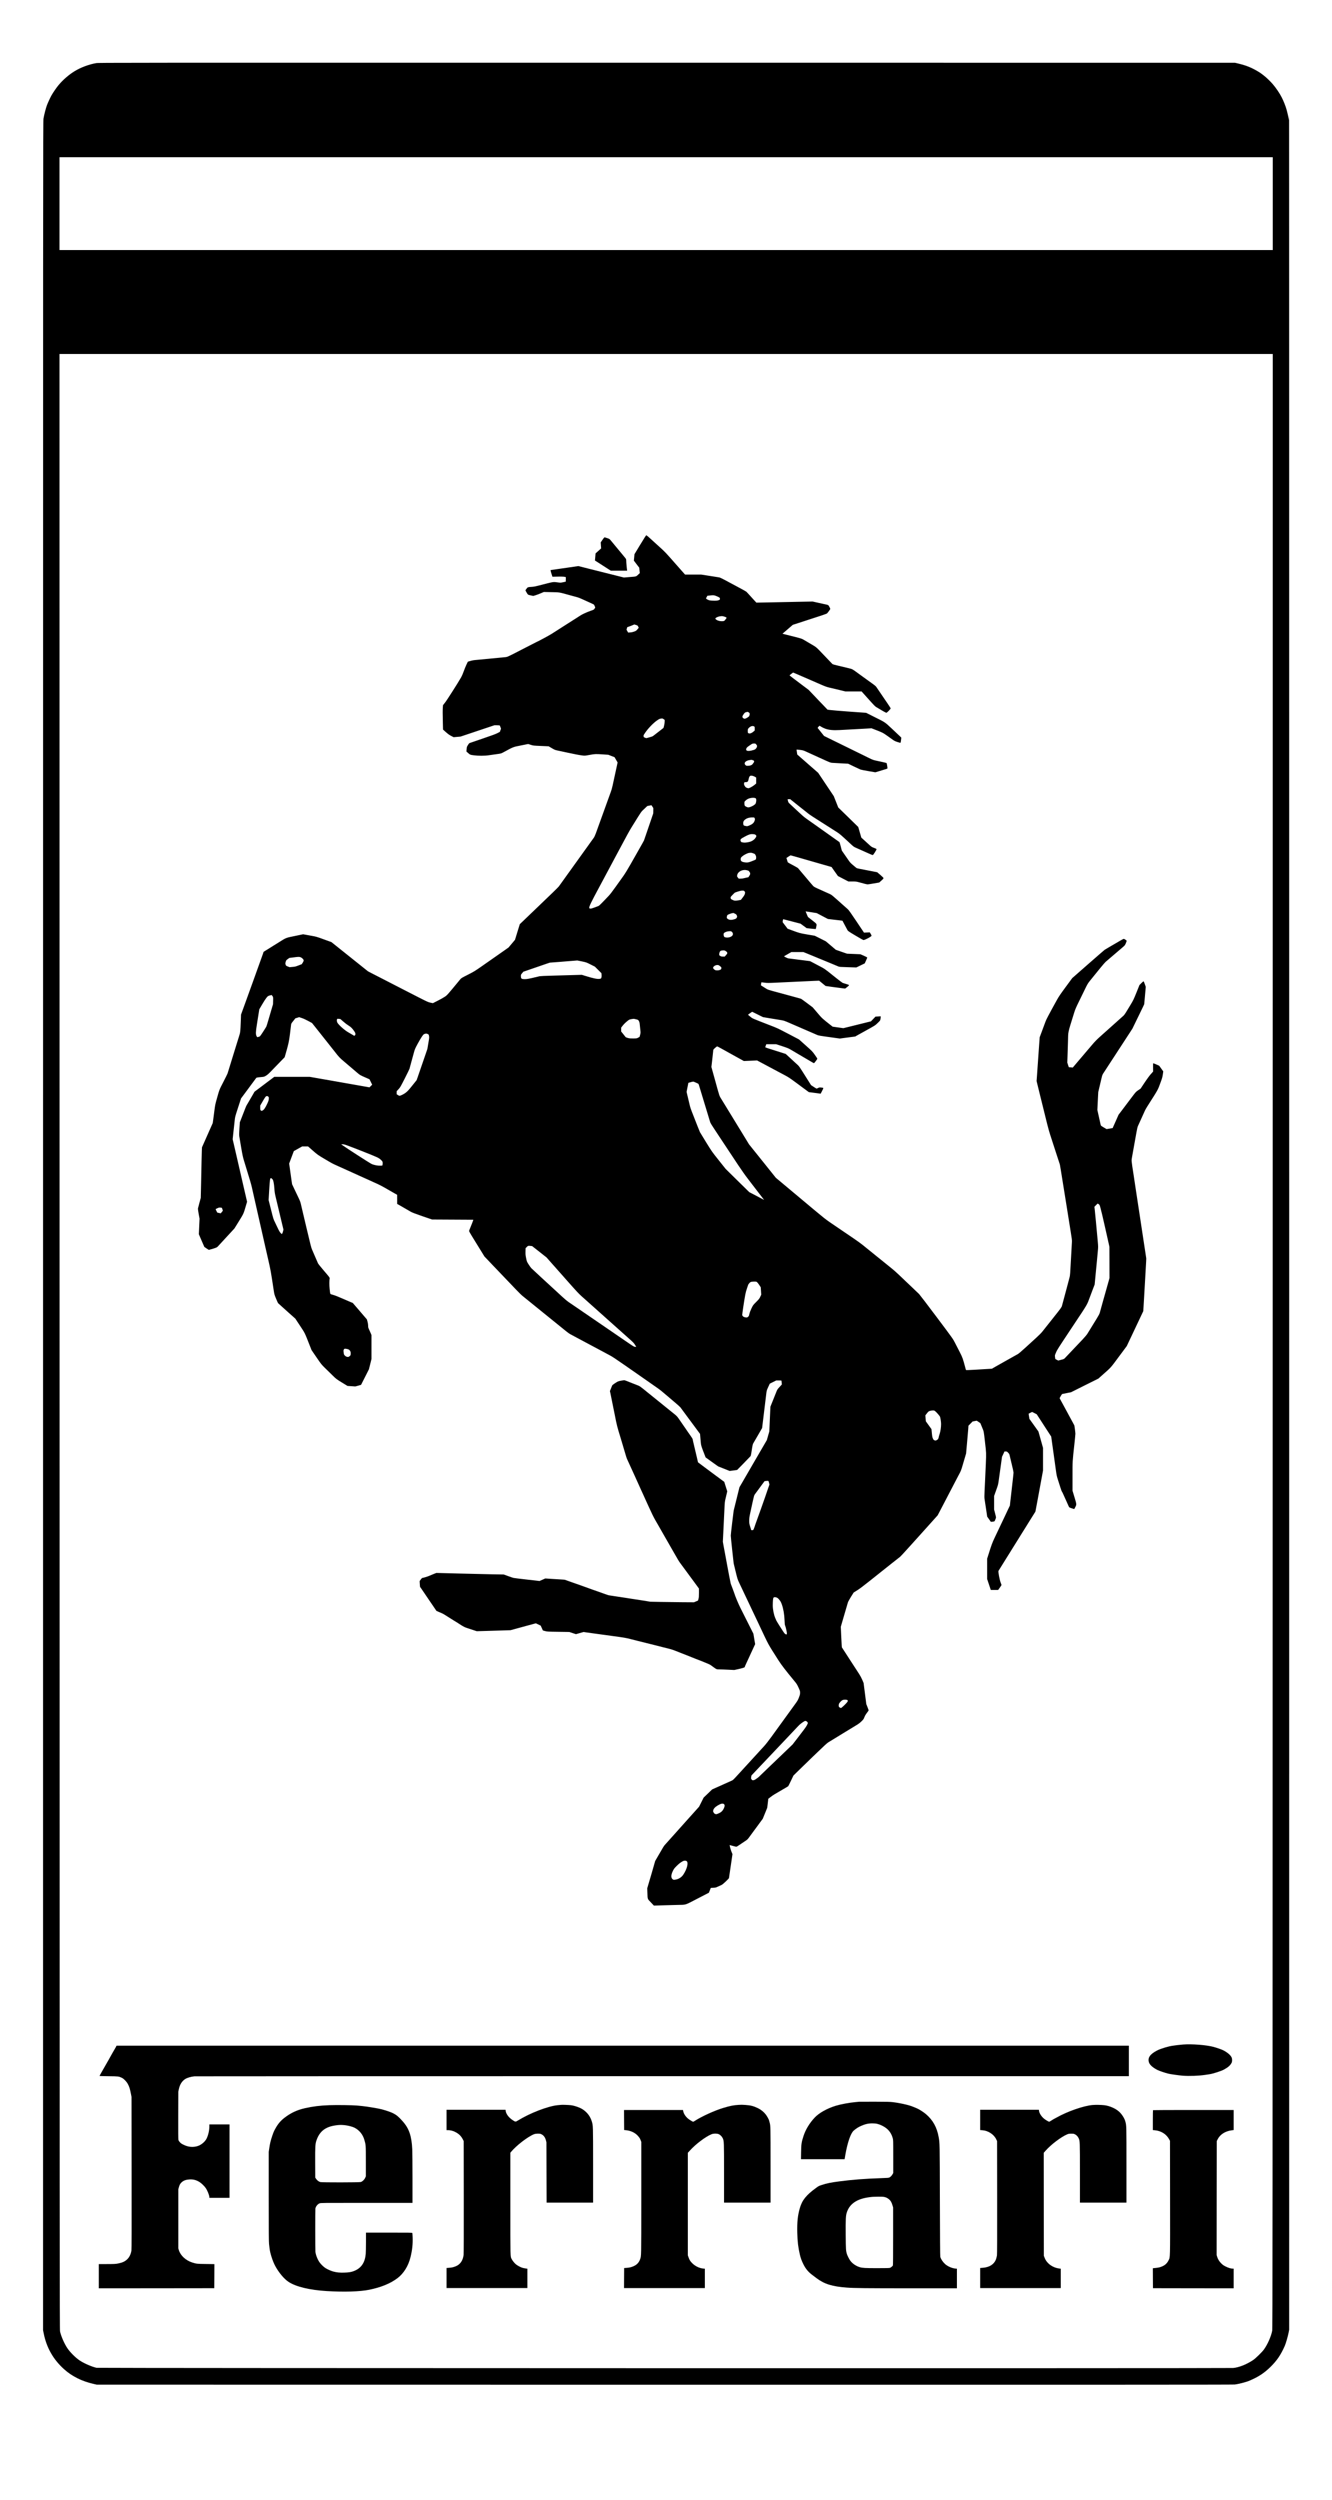
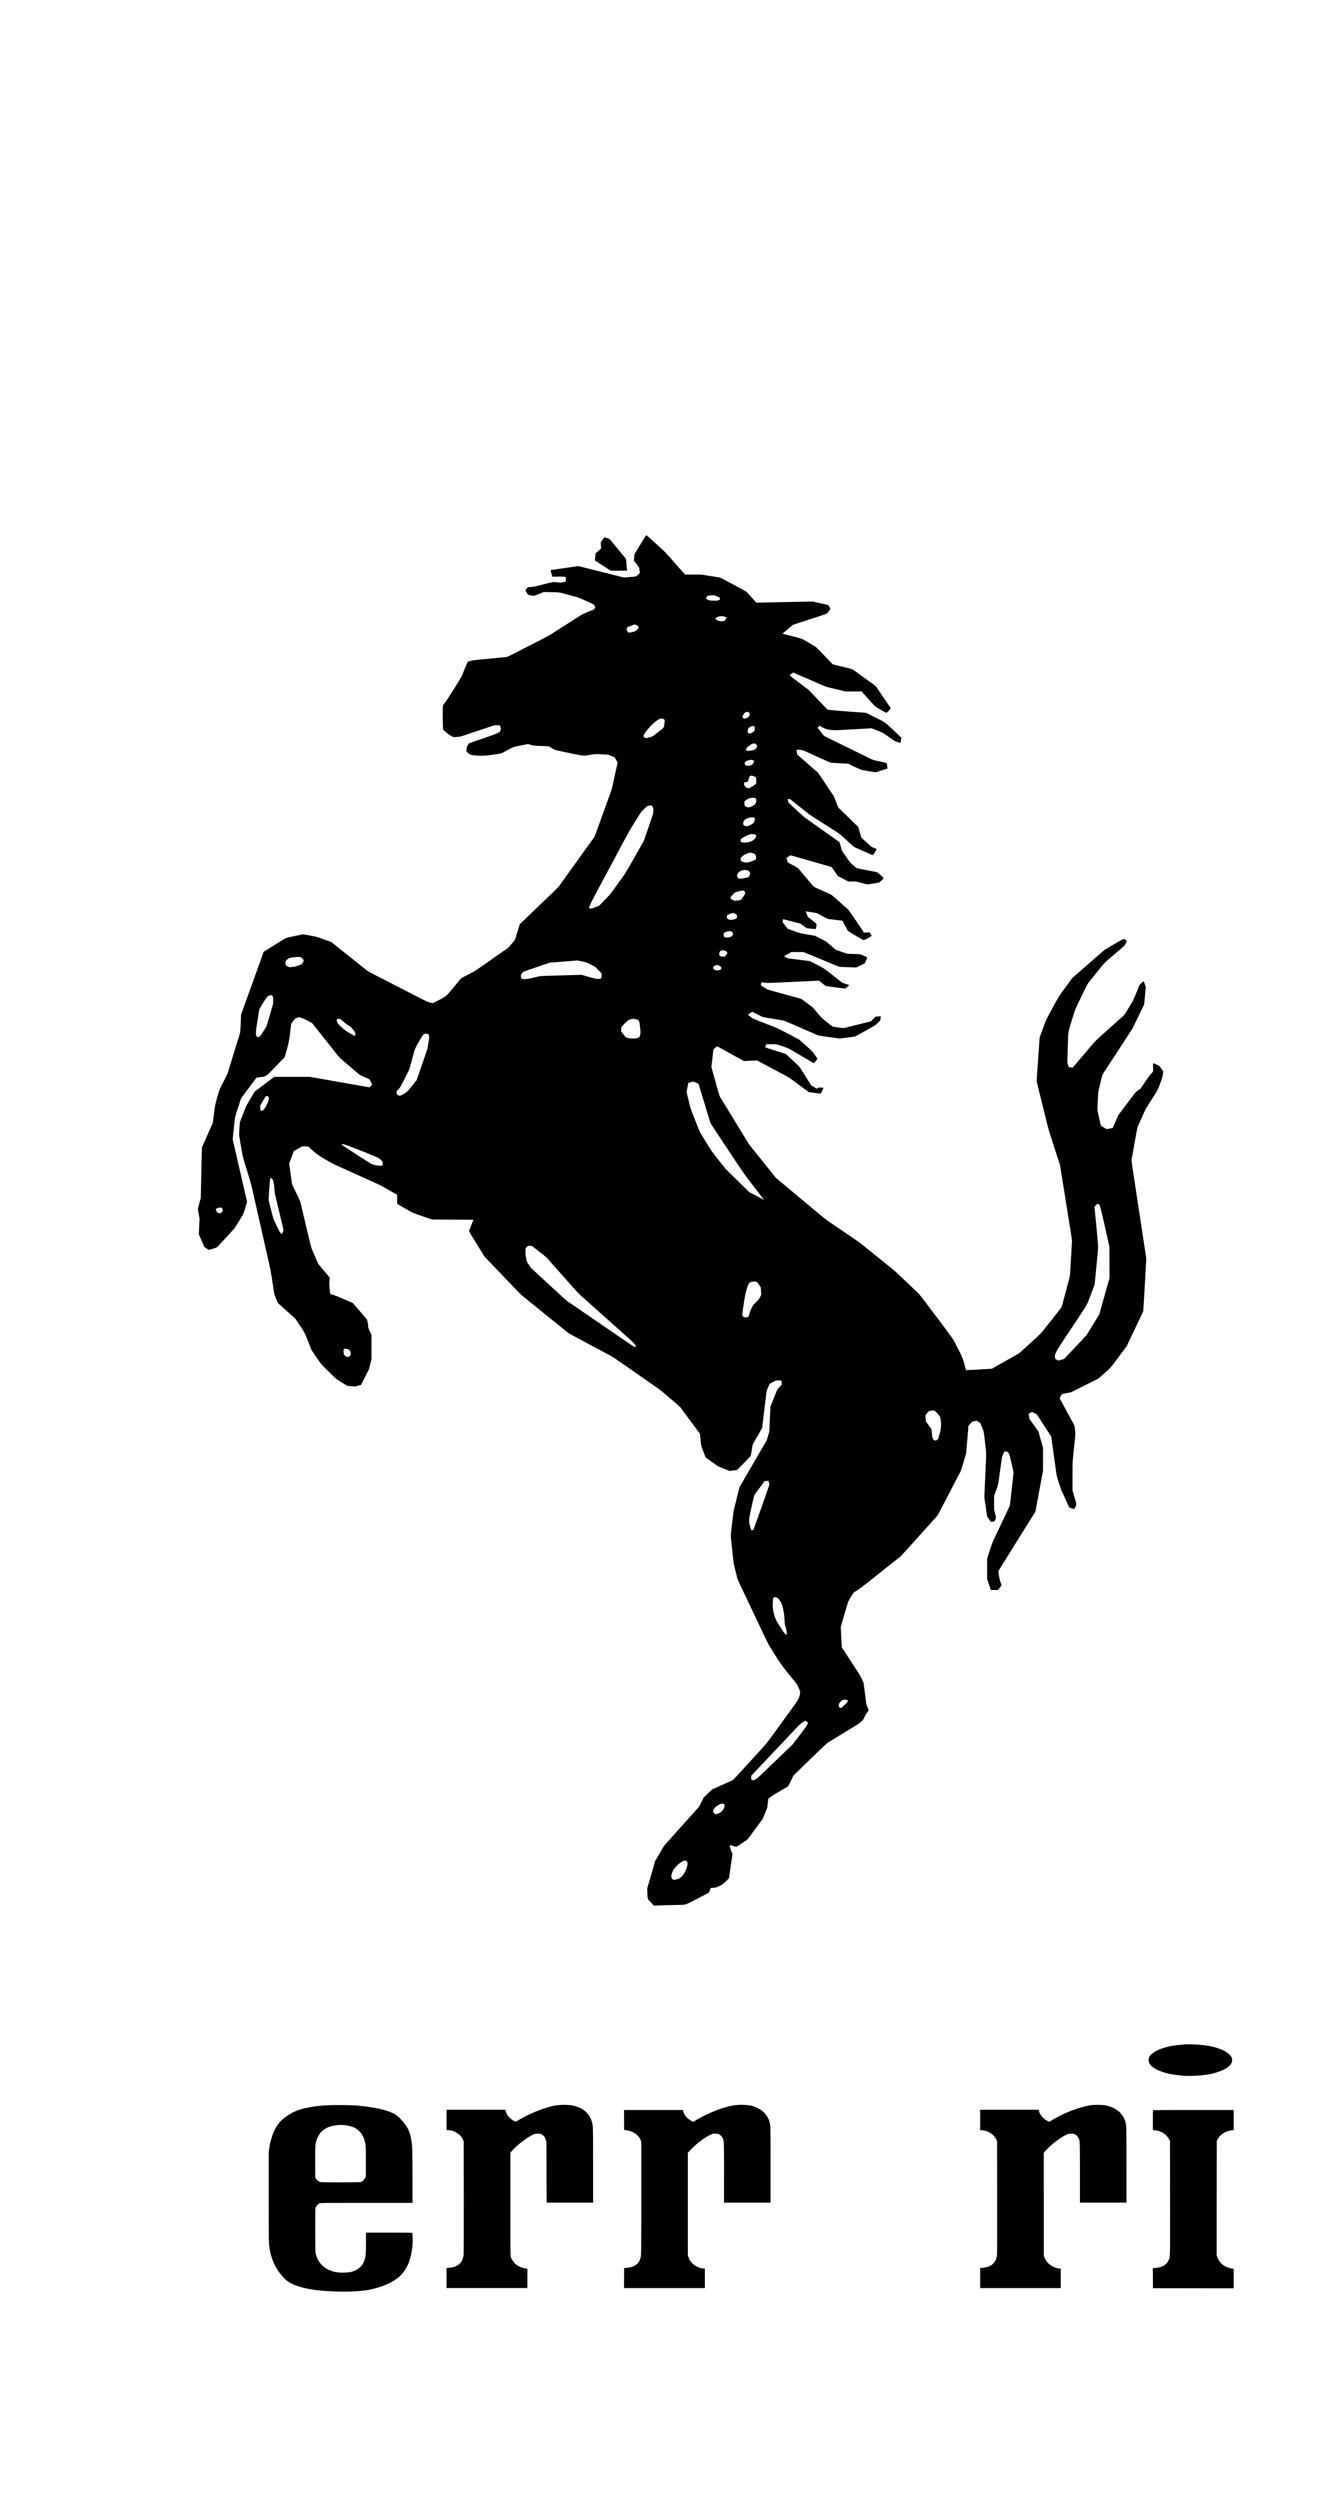
<svg xmlns="http://www.w3.org/2000/svg" version="1.0" width="5554pt" height="10416pt" viewBox="0 0 5554 10416" preserveAspectRatio="xMidYMid meet">
  <g transform="translate(0,10416) scale(0.1,-0.1)" fill="#000000" stroke="none">
-     <path d="M4006 101529 c-305 -54 -637 -178 -899 -338 -231 -140 -479 -355 -661 -572 -89 -105 -243 -330 -308 -449 -49 -88 -149 -308 -183 -400 -48 -132 -113 -386 -142 -550 -17 -102 -18 -1606 -18 -46130 l0 -46025 28 -138 c120 -596 399 -1084 847 -1487 334 -300 742 -503 1240 -616 l125 -29 23680 -3 c17943 -2 23702 0 23769 9 109 14 266 49 406 90 150 43 178 54 343 130 284 130 515 290 741 512 269 264 432 504 596 876 45 103 132 402 162 561 l22 115 1 46290 c0 25460 -2 46169 -5 46020 -3 -148 -7 -256 -8 -240 -4 61 -61 314 -102 455 -38 134 -121 343 -193 485 -87 174 -241 401 -383 566 -87 101 -274 281 -359 345 -27 20 -68 52 -90 69 -76 62 -281 182 -422 248 -179 84 -346 139 -608 200 l-90 21 -23690 2 c-23298 2 -23692 2 -23799 -17z m49064 -5854 l0 -1935 -25295 0 -25295 0 0 1935 0 1935 25295 0 25295 0 0 -1935z m-3 -47402 c-3 -38270 -4 -41144 -20 -41228 -43 -234 -199 -588 -350 -791 -82 -110 -339 -361 -442 -431 -268 -181 -593 -311 -836 -333 -188 -17 -47311 -9 -47394 8 -183 38 -523 185 -704 306 -172 114 -400 343 -516 516 -123 183 -263 505 -302 694 -16 76 -18 2647 -20 41239 l-3 41157 25295 0 25295 0 -3 -41137z" />
    <path d="M26695 81464 l-240 -397 -12 -134 -13 -134 112 -147 113 -147 11 -113 12 -113 -47 -43 c-115 -108 -83 -97 -365 -120 l-251 -21 -505 127 c-278 69 -705 177 -950 238 l-445 113 -380 -56 c-209 -31 -469 -68 -577 -83 l-198 -27 0 -26 c0 -14 17 -77 38 -139 l37 -114 215 5 c222 6 346 -5 344 -31 -1 -7 -2 -50 -2 -95 l-2 -84 -106 -23 c-100 -22 -113 -23 -203 -11 -231 31 -158 42 -836 -133 -125 -32 -199 -46 -280 -50 -160 -10 -159 -10 -210 -76 -25 -32 -45 -63 -45 -68 0 -6 23 -49 50 -96 56 -94 47 -89 198 -121 l78 -17 104 32 c57 18 156 55 219 83 l116 50 315 -7 c358 -7 304 2 785 -131 127 -35 259 -71 295 -80 35 -9 112 -38 170 -65 58 -26 197 -89 310 -140 113 -50 210 -97 216 -103 6 -7 20 -36 32 -66 l22 -54 -28 -46 c-28 -46 -29 -46 -178 -98 -153 -54 -343 -141 -417 -192 -23 -15 -91 -60 -152 -98 -60 -38 -166 -106 -235 -149 -69 -44 -251 -160 -405 -258 -154 -98 -334 -213 -400 -256 -93 -60 -613 -340 -631 -340 -2 0 -125 -62 -272 -139 -147 -76 -419 -216 -606 -311 -309 -158 -344 -173 -410 -181 -73 -9 -884 -86 -1191 -114 -170 -15 -191 -19 -319 -56 l-68 -20 -59 -123 c-32 -67 -83 -192 -113 -278 -30 -88 -77 -196 -107 -249 -119 -211 -590 -951 -671 -1053 l-86 -109 -8 -96 c-8 -108 -8 -266 2 -654 l7 -268 121 -108 c94 -82 146 -119 222 -158 l99 -51 145 13 145 13 705 236 705 236 105 0 c58 0 110 -4 116 -8 6 -4 21 -36 32 -72 l22 -65 -24 -65 -23 -65 -102 -53 c-75 -39 -234 -98 -614 -227 -281 -95 -525 -178 -542 -185 -22 -8 -43 -33 -76 -88 -44 -73 -47 -82 -54 -172 l-7 -95 63 -55 c93 -82 90 -81 237 -101 191 -26 463 -26 635 1 71 11 215 31 320 45 190 26 192 26 282 75 440 238 394 220 739 289 l299 60 106 -34 c106 -34 106 -34 427 -48 l320 -14 130 -76 c123 -72 137 -78 250 -101 65 -14 243 -52 394 -85 308 -67 499 -104 640 -121 92 -12 102 -11 296 24 227 41 250 42 556 21 l223 -15 130 -51 130 -50 64 -110 63 -109 -42 -197 c-178 -835 -191 -890 -239 -1023 -65 -177 -208 -575 -316 -875 -84 -232 -202 -560 -307 -850 -30 -80 -66 -161 -87 -190 -49 -70 -332 -464 -686 -955 -393 -546 -746 -1037 -773 -1076 -12 -17 -126 -132 -254 -255 -128 -123 -343 -329 -478 -459 -135 -130 -392 -376 -571 -548 l-325 -311 -32 -103 c-18 -57 -62 -203 -100 -326 l-68 -222 -134 -160 -135 -160 -324 -228 c-179 -125 -361 -252 -405 -283 -45 -31 -220 -153 -389 -272 -293 -204 -323 -223 -580 -353 -271 -137 -272 -138 -327 -204 -536 -650 -537 -651 -644 -720 -56 -36 -188 -109 -294 -163 l-193 -98 -102 22 c-113 25 -122 29 -1122 544 -258 133 -596 307 -750 385 -154 79 -382 196 -506 260 l-227 118 -761 608 -761 608 -178 64 c-97 35 -238 86 -312 113 -91 33 -181 58 -275 74 -77 14 -202 37 -278 51 l-138 25 -292 -61 c-454 -94 -391 -70 -727 -279 -162 -101 -335 -209 -385 -240 -49 -32 -125 -78 -167 -104 l-76 -47 -35 -103 c-20 -56 -81 -228 -137 -382 -56 -154 -117 -323 -135 -375 -18 -52 -81 -228 -140 -390 -59 -162 -127 -350 -151 -418 -53 -149 -146 -407 -260 -718 l-84 -231 -9 -254 c-19 -477 -19 -471 -61 -609 -22 -69 -71 -226 -109 -350 -38 -124 -101 -326 -139 -450 -87 -279 -230 -743 -244 -790 -6 -19 -84 -177 -173 -350 -178 -343 -161 -298 -294 -775 -42 -148 -56 -222 -81 -420 -17 -132 -39 -304 -50 -381 l-20 -141 -104 -234 c-57 -129 -158 -356 -224 -505 l-120 -271 -6 -134 c-3 -74 -8 -280 -12 -459 -3 -179 -11 -593 -19 -920 l-14 -595 -56 -205 c-31 -113 -58 -219 -61 -235 -3 -17 10 -118 30 -227 l37 -196 -15 -325 -15 -324 53 -124 c30 -68 81 -187 114 -264 l61 -140 88 -62 c48 -34 95 -62 104 -63 8 0 87 23 175 50 148 47 162 54 199 94 22 24 186 202 365 396 l325 352 119 192 c284 458 251 387 371 796 l37 125 -37 160 c-20 88 -67 293 -105 455 -37 162 -103 446 -145 630 -42 184 -101 439 -130 565 -30 127 -68 291 -84 365 -16 74 -46 201 -65 282 l-35 147 34 318 c19 175 42 386 51 468 15 147 18 157 140 533 l125 383 291 392 c160 216 305 411 321 434 34 47 25 45 232 64 118 11 121 12 200 59 66 40 115 85 284 262 112 117 268 278 347 358 l142 145 31 105 c129 446 151 545 191 860 21 168 42 335 45 373 7 66 9 70 94 176 l86 109 80 24 80 25 112 -38 c70 -23 171 -69 268 -122 l155 -84 143 -179 c78 -99 203 -256 277 -349 74 -94 231 -291 349 -440 118 -148 250 -315 293 -370 44 -55 121 -136 172 -180 51 -44 194 -165 317 -270 123 -104 274 -233 335 -285 109 -94 116 -98 311 -184 l200 -88 56 -113 55 -112 -56 -56 -57 -55 -75 14 c-41 8 -190 34 -330 58 -140 25 -399 70 -575 101 -176 31 -482 85 -680 120 -198 35 -466 82 -595 104 l-235 41 -739 0 -740 0 -412 -310 -412 -310 -82 -143 c-46 -78 -117 -200 -158 -272 -41 -71 -82 -141 -92 -155 -9 -14 -37 -79 -62 -145 -25 -66 -85 -219 -132 -340 l-86 -220 -17 -255 c-13 -195 -14 -271 -6 -325 6 -38 41 -245 77 -459 57 -331 75 -416 121 -565 58 -190 177 -580 255 -836 26 -88 58 -205 70 -260 12 -55 57 -255 100 -445 43 -190 108 -478 145 -640 62 -276 124 -548 294 -1300 39 -168 97 -426 131 -575 117 -511 117 -509 250 -1385 19 -121 28 -153 92 -305 38 -93 75 -176 82 -184 6 -8 170 -156 365 -330 l355 -316 195 -295 c214 -324 191 -277 404 -820 l77 -195 205 -300 c199 -291 210 -304 353 -444 81 -79 219 -215 308 -301 169 -167 174 -170 456 -341 l178 -108 163 -11 162 -11 120 33 120 34 164 324 164 325 54 215 53 214 0 499 0 498 -39 92 c-22 51 -53 121 -70 157 -26 54 -31 77 -31 139 0 48 -9 106 -26 169 l-26 95 -293 342 -294 342 -98 41 c-54 22 -213 91 -353 152 -140 61 -280 118 -310 126 -30 9 -83 24 -117 35 -71 23 -62 -1 -89 239 -15 137 -14 355 2 438 5 24 -20 57 -230 302 -131 152 -246 295 -257 320 -26 56 -198 453 -249 575 -37 89 -52 147 -230 900 -44 187 -107 453 -140 590 -33 138 -73 309 -89 380 -24 109 -42 156 -106 290 -43 88 -120 250 -172 360 l-94 200 -24 160 c-12 88 -40 282 -60 431 l-38 271 97 260 97 259 174 97 174 97 123 0 123 0 200 -175 c199 -174 202 -176 500 -353 314 -186 316 -187 540 -287 77 -35 210 -94 295 -133 270 -122 579 -262 750 -339 91 -41 199 -90 240 -108 41 -18 116 -51 165 -75 50 -23 144 -66 210 -95 66 -29 194 -96 285 -148 91 -53 247 -142 347 -199 l182 -103 1 -190 0 -190 73 -41 c39 -22 149 -85 242 -139 94 -54 207 -120 252 -146 62 -35 183 -82 485 -186 l403 -138 862 -5 861 -5 -52 -140 c-29 -77 -69 -177 -89 -223 -21 -46 -37 -94 -37 -107 0 -13 48 -102 107 -197 59 -95 134 -218 168 -273 34 -55 130 -210 213 -345 l151 -245 358 -376 c963 -1011 1148 -1202 1220 -1260 43 -35 137 -110 208 -168 72 -58 380 -307 685 -555 793 -642 792 -642 930 -752 69 -55 143 -109 165 -120 22 -12 103 -55 180 -97 77 -41 275 -147 440 -235 165 -88 428 -228 585 -312 157 -84 353 -189 435 -233 135 -71 225 -131 686 -451 63 -45 170 -119 238 -166 67 -47 206 -144 309 -215 103 -72 300 -209 437 -305 138 -96 297 -207 355 -248 91 -64 211 -160 380 -307 26 -22 158 -134 293 -249 136 -115 257 -223 269 -240 12 -17 72 -98 133 -181 61 -82 240 -324 398 -537 l286 -386 10 -119 c6 -65 16 -172 21 -238 10 -125 20 -158 180 -567 l22 -56 260 -187 261 -186 241 -96 240 -95 156 20 155 21 273 278 c150 153 279 287 287 298 8 11 21 65 30 120 63 406 50 357 127 490 39 66 96 165 128 220 32 55 89 154 127 220 l70 120 77 635 c42 349 85 703 95 785 18 148 20 152 83 290 l65 140 134 67 134 67 108 0 c78 1 109 -2 111 -11 3 -7 7 -45 10 -85 l6 -71 -95 -104 c-89 -96 -98 -110 -138 -213 -25 -60 -89 -222 -144 -360 l-100 -250 -23 -515 -22 -515 -52 -180 -51 -180 -189 -325 c-104 -179 -210 -361 -236 -405 -26 -44 -147 -253 -270 -465 -123 -212 -274 -472 -335 -578 l-113 -193 -120 -487 -121 -487 -61 -493 c-33 -272 -60 -518 -60 -548 0 -30 27 -303 60 -607 l61 -552 80 -330 c78 -320 83 -335 154 -485 88 -187 317 -669 505 -1065 211 -443 236 -497 325 -685 423 -897 342 -747 807 -1478 123 -193 292 -412 684 -886 68 -82 93 -123 148 -242 62 -135 66 -147 66 -216 0 -64 -6 -90 -48 -200 -46 -117 -58 -139 -194 -324 -177 -244 -694 -955 -952 -1313 -113 -156 -238 -316 -306 -390 -111 -123 -667 -729 -1092 -1192 -195 -212 -210 -227 -270 -251 -35 -14 -169 -74 -298 -133 -129 -58 -296 -133 -370 -166 l-135 -60 -178 -171 -178 -171 -95 -189 -95 -190 -477 -531 c-262 -293 -573 -640 -691 -772 -118 -132 -233 -260 -256 -285 -43 -47 -66 -84 -280 -455 l-127 -220 -63 -220 c-35 -121 -79 -274 -98 -340 -20 -66 -66 -223 -103 -349 l-67 -229 7 -181 c10 -286 -2 -251 145 -406 l126 -133 385 12 c212 6 480 14 595 16 385 9 289 -21 837 263 l476 246 40 101 39 100 104 5 c86 4 113 9 154 31 28 14 88 41 134 60 77 31 97 46 223 162 76 71 140 138 143 150 5 23 35 231 105 716 l41 283 -42 102 c-35 85 -85 276 -72 276 2 0 59 -16 126 -35 67 -19 133 -35 147 -35 16 0 57 23 105 58 44 32 142 97 218 146 124 80 144 96 195 165 31 42 175 238 321 436 l265 360 94 230 93 230 22 187 22 186 100 77 c104 80 150 108 505 312 118 68 220 129 226 136 6 7 58 109 114 227 l103 215 131 130 c72 72 384 375 692 672 445 429 577 551 635 586 41 25 133 80 204 124 72 44 182 111 245 150 63 38 176 107 250 153 130 80 220 135 475 289 87 53 144 96 208 159 80 79 90 94 119 171 23 60 52 109 105 179 40 52 73 100 73 106 0 5 -22 66 -49 135 l-50 126 -56 440 -57 440 -54 127 c-32 76 -84 174 -130 245 -42 65 -134 206 -204 313 -70 107 -215 331 -323 498 l-195 302 -6 73 c-3 39 -13 232 -22 427 l-16 355 77 265 c143 491 203 695 219 750 10 32 65 131 129 235 l113 180 131 80 c89 54 246 171 484 360 193 154 440 350 548 436 108 85 318 252 466 370 149 118 285 226 304 239 18 14 151 156 294 315 144 160 280 310 303 335 23 25 251 278 506 562 l465 518 88 167 c126 240 289 552 385 738 46 88 129 248 185 355 56 107 135 258 175 335 40 77 88 168 106 202 19 34 49 112 68 175 18 62 66 223 106 358 l72 245 38 425 c21 234 44 495 50 580 l11 155 87 88 87 87 86 17 85 16 76 -51 75 -51 71 -173 c78 -191 67 -136 121 -603 56 -487 55 -461 37 -894 -9 -218 -23 -531 -31 -696 -38 -776 -37 -709 -10 -883 13 -86 41 -267 61 -402 l36 -245 77 -108 76 -109 70 7 c38 3 75 11 81 18 17 19 64 136 64 160 0 12 -18 91 -40 175 l-40 153 0 281 0 282 84 236 c85 235 85 235 115 455 17 121 53 383 81 582 l50 363 52 110 51 110 52 0 c50 0 54 -2 102 -53 42 -44 51 -61 62 -114 6 -34 46 -198 87 -365 42 -167 75 -323 75 -348 0 -25 -26 -259 -56 -520 -31 -261 -65 -560 -76 -665 l-21 -190 -86 -180 c-46 -99 -105 -223 -129 -275 -25 -52 -89 -187 -143 -300 -105 -222 -138 -290 -282 -595 -93 -195 -131 -299 -257 -702 l-51 -161 0 -423 0 -423 76 -228 76 -228 153 0 154 0 71 99 c38 55 70 103 70 108 0 4 -16 49 -36 98 -45 112 -109 457 -91 490 9 18 600 966 1290 2070 l250 400 18 95 c11 52 44 232 75 400 30 168 77 422 104 565 26 143 65 348 84 456 l36 196 0 471 0 471 -60 215 c-33 119 -76 273 -96 343 l-36 126 -187 262 -187 261 -18 107 c-11 59 -17 109 -15 111 2 2 35 19 74 39 l70 35 96 -48 96 -49 90 -138 c49 -76 185 -285 302 -466 l213 -327 13 -98 c8 -53 46 -326 85 -607 39 -280 84 -604 100 -720 24 -175 37 -236 79 -365 27 -85 73 -229 102 -320 28 -91 59 -174 69 -185 9 -11 28 -47 42 -80 43 -99 222 -497 243 -539 19 -38 26 -42 120 -73 54 -18 102 -33 105 -33 3 0 25 40 49 89 54 109 55 99 -45 431 l-74 245 0 601 c0 661 -5 576 80 1359 22 204 40 390 40 415 0 25 -10 113 -21 195 l-22 150 -67 125 c-76 142 -210 389 -411 758 l-138 253 46 84 c26 47 54 87 63 90 10 3 96 21 192 39 l176 34 570 285 570 284 133 118 c424 377 353 299 721 793 l331 445 104 221 c58 122 142 300 188 396 138 290 192 405 296 627 l100 211 9 149 c5 81 16 272 25 423 8 151 28 505 45 785 44 769 47 824 44 848 -6 39 -141 926 -219 1442 -42 275 -100 660 -130 855 -30 195 -66 432 -80 526 -13 94 -56 375 -94 625 -104 676 -98 598 -67 779 15 85 53 301 86 480 32 179 75 420 96 535 24 138 45 229 62 265 39 86 128 281 202 445 37 83 80 177 95 210 16 33 58 107 95 165 480 755 426 656 564 1030 52 143 67 198 82 301 l18 127 -85 118 -85 118 -123 54 c-67 30 -125 52 -128 48 -4 -3 -5 -82 -4 -175 l2 -169 -33 -38 c-18 -22 -35 -41 -38 -44 -54 -52 -159 -193 -289 -387 l-161 -242 -100 -68 c-99 -68 -100 -69 -273 -298 -95 -126 -257 -341 -359 -476 l-187 -246 -124 -279 -124 -279 -127 -21 -126 -21 -120 71 c-102 61 -120 75 -125 101 -4 17 -36 164 -73 328 l-66 297 18 373 19 372 47 200 c26 110 65 272 85 360 37 159 38 161 110 270 39 60 270 414 512 785 242 371 492 755 556 853 65 97 117 179 117 181 0 2 87 181 193 397 106 217 217 444 245 504 l51 110 21 225 c12 124 26 287 32 362 l12 138 -40 115 c-27 79 -44 115 -54 115 -9 0 -50 -35 -92 -77 l-77 -78 -124 -310 c-118 -293 -132 -321 -252 -520 -70 -115 -155 -255 -188 -310 -34 -56 -80 -118 -106 -140 -25 -22 -223 -199 -440 -394 -218 -195 -467 -418 -554 -495 -114 -102 -201 -192 -315 -326 -383 -449 -740 -868 -769 -904 l-31 -39 -84 8 -83 7 -32 96 -31 97 8 225 c5 124 14 407 20 630 14 479 -19 322 253 1205 49 158 75 219 213 500 86 176 201 412 256 525 81 166 114 223 176 300 367 459 624 769 675 814 55 48 364 312 688 588 112 95 115 98 152 185 20 48 37 93 37 98 0 17 -98 85 -122 85 -12 0 -81 -35 -152 -77 -211 -123 -332 -194 -476 -278 -74 -43 -149 -87 -167 -99 -17 -12 -329 -282 -693 -601 l-661 -580 -273 -370 c-211 -287 -292 -405 -358 -525 -364 -659 -450 -822 -487 -925 -22 -61 -85 -230 -140 -377 l-100 -268 -35 -492 c-20 -271 -40 -567 -46 -658 -6 -91 -19 -280 -29 -420 l-19 -255 133 -545 c313 -1276 368 -1492 431 -1685 135 -412 195 -598 289 -890 53 -165 103 -316 110 -335 14 -38 13 -33 330 -2015 41 -258 100 -624 130 -813 48 -290 55 -355 50 -425 -3 -45 -14 -248 -25 -452 -51 -949 -49 -924 -76 -1030 -14 -55 -56 -215 -94 -355 -38 -140 -98 -367 -135 -505 -37 -137 -75 -280 -85 -316 -17 -63 -35 -88 -386 -530 -203 -255 -400 -502 -436 -549 -39 -50 -146 -157 -255 -256 -104 -94 -304 -277 -446 -407 -143 -130 -282 -250 -310 -265 -29 -16 -110 -62 -182 -102 -71 -40 -186 -104 -255 -143 -133 -74 -252 -141 -499 -281 l-153 -88 -172 -10 c-94 -5 -335 -20 -536 -32 -228 -14 -367 -19 -371 -13 -4 5 -17 48 -29 96 -98 373 -116 425 -234 655 -63 122 -152 295 -198 386 -84 164 -89 172 -767 1075 -375 501 -704 930 -729 955 -26 24 -146 139 -267 255 -568 545 -730 696 -870 808 -82 67 -213 172 -290 235 -77 62 -237 191 -355 286 -382 309 -443 358 -569 460 -68 56 -240 180 -382 276 -143 96 -467 317 -721 490 -512 348 -347 218 -1562 1234 -243 203 -557 466 -699 585 l-259 216 -558 697 -559 696 -167 274 c-92 150 -210 343 -262 428 -207 339 -521 852 -707 1155 -111 181 -82 97 -280 815 -47 173 -101 368 -120 433 l-33 118 39 332 c21 183 39 346 39 363 0 26 12 42 74 98 41 36 80 66 87 66 13 0 134 -66 784 -428 l330 -183 277 12 276 12 124 -66 c184 -97 684 -364 763 -407 28 -15 138 -74 245 -130 170 -90 229 -129 465 -303 149 -110 335 -248 415 -307 l145 -107 212 -27 c117 -15 228 -30 247 -33 l34 -5 56 108 c31 60 56 114 56 120 0 17 -22 23 -99 30 -59 6 -73 4 -119 -20 -28 -14 -57 -26 -64 -26 -7 0 -62 33 -122 73 l-109 72 -120 190 c-66 105 -176 280 -245 389 -90 144 -141 214 -181 252 -31 28 -158 145 -283 260 l-227 209 -218 69 c-594 185 -640 201 -635 216 3 8 13 39 24 68 l19 52 206 0 205 0 252 -82 c208 -68 267 -92 346 -139 52 -31 160 -94 240 -141 80 -47 244 -144 365 -215 318 -188 362 -213 374 -213 13 0 141 167 141 185 0 8 -47 80 -105 161 -102 144 -109 151 -382 395 l-278 248 -430 225 c-475 248 -446 235 -810 376 -758 295 -690 266 -792 348 -51 41 -93 77 -93 81 0 3 39 32 86 65 l86 58 226 -112 227 -112 255 -43 c140 -24 334 -55 430 -70 194 -31 184 -28 465 -150 110 -48 245 -106 300 -130 55 -24 190 -82 300 -130 110 -48 252 -109 315 -136 63 -27 144 -63 180 -79 70 -31 84 -34 682 -116 l277 -38 168 23 c92 12 236 31 320 42 l152 19 103 59 c57 32 168 94 248 138 506 279 467 255 583 365 103 98 108 106 117 157 6 29 10 69 10 89 l0 35 -107 -7 -108 -6 -95 -99 -95 -99 -145 -35 c-80 -20 -338 -84 -575 -143 l-430 -106 -224 31 -224 32 -73 57 c-379 299 -357 279 -564 521 l-195 228 -233 174 c-128 96 -240 177 -250 181 -16 6 -130 38 -867 238 -575 155 -503 130 -663 232 l-144 90 7 62 c4 33 9 63 11 65 2 2 61 -4 131 -14 125 -17 139 -17 573 4 766 37 1287 61 1500 70 l205 8 74 -61 c41 -34 101 -83 134 -110 l61 -50 270 -38 c149 -20 333 -45 408 -54 l137 -16 80 61 c47 36 81 69 81 79 0 14 -25 25 -117 51 -65 19 -131 39 -148 46 -16 7 -131 93 -255 191 -124 99 -287 229 -362 289 -95 75 -174 128 -255 170 -65 34 -201 105 -302 159 l-185 97 -435 55 c-240 30 -454 57 -476 61 -34 5 -181 80 -173 88 6 5 173 102 240 138 l66 37 249 0 250 0 134 -54 c74 -30 215 -88 314 -129 224 -93 456 -188 740 -305 121 -50 242 -100 269 -112 46 -19 78 -22 400 -31 l351 -11 176 85 175 85 52 115 c29 63 52 121 52 128 -1 8 -59 39 -143 76 l-142 61 -280 12 -279 12 -234 81 -233 82 -208 177 -208 176 -231 116 -232 116 -299 50 c-316 54 -347 62 -663 180 l-168 62 -92 121 c-51 67 -99 129 -107 140 -11 16 -11 29 -1 78 7 32 14 59 16 59 2 0 159 -40 597 -155 l127 -33 127 -93 128 -94 155 -17 c85 -9 171 -17 190 -18 l36 0 17 83 c28 135 39 116 -159 273 -97 76 -179 141 -183 144 -8 5 -102 232 -98 236 1 1 106 -15 232 -36 l230 -37 233 -123 233 -122 302 -35 c166 -19 302 -35 303 -36 14 -29 194 -364 210 -394 21 -37 56 -61 334 -227 171 -102 320 -186 333 -186 67 1 337 147 337 182 0 9 -17 44 -37 78 l-38 61 -120 -6 -120 -6 -310 463 c-225 337 -323 475 -360 508 -28 25 -107 95 -176 156 -500 446 -499 445 -572 479 -100 45 -344 155 -517 232 -111 50 -154 75 -185 107 -22 22 -168 194 -325 381 -157 186 -294 349 -305 361 -11 12 -108 68 -215 124 -107 56 -200 107 -206 114 -6 6 -16 29 -22 51 -7 22 -18 61 -26 87 l-15 47 82 56 c45 30 87 55 93 55 6 0 119 -31 250 -69 332 -96 1218 -350 1373 -394 l83 -23 133 -189 133 -188 219 -114 218 -113 163 0 c145 0 173 -3 255 -26 228 -64 351 -94 385 -94 20 0 137 18 259 39 l222 38 90 79 c60 53 90 86 90 101 1 17 -33 51 -131 136 l-133 113 -325 63 c-179 34 -370 71 -424 82 -54 10 -106 25 -115 31 -9 7 -71 59 -138 116 -111 93 -132 117 -215 238 -51 75 -130 188 -175 253 l-82 118 -45 173 c-25 95 -49 176 -53 180 -4 3 -71 51 -148 105 -77 54 -185 131 -240 170 -55 39 -194 138 -310 220 -115 82 -293 207 -395 280 -102 72 -239 169 -305 215 -83 59 -199 161 -383 335 -146 138 -284 267 -307 287 -35 31 -45 48 -59 102 -9 36 -16 68 -16 71 0 3 24 5 54 5 l54 0 373 -298 c206 -163 392 -311 414 -328 22 -17 90 -63 150 -101 61 -39 167 -107 238 -152 401 -256 489 -312 741 -472 153 -97 185 -124 577 -489 138 -129 164 -149 235 -179 94 -41 307 -136 532 -237 90 -41 172 -74 182 -74 22 0 163 221 158 247 -2 12 -36 29 -105 54 -100 37 -105 40 -225 151 -68 62 -164 150 -214 195 l-91 83 -32 112 c-18 62 -47 162 -64 221 l-31 108 -417 407 -417 406 -93 236 -93 235 -326 487 -326 487 -130 113 c-72 62 -268 234 -436 381 l-306 268 -15 102 c-9 55 -15 103 -12 105 2 2 63 -4 137 -13 111 -14 147 -23 218 -55 109 -49 363 -164 605 -275 432 -197 448 -204 516 -210 35 -3 201 -12 369 -21 l305 -16 235 -113 c130 -62 254 -120 275 -129 21 -9 170 -39 331 -66 l293 -50 133 40 c239 70 361 109 371 119 8 8 -25 216 -37 228 -5 5 -150 38 -386 88 -165 35 -182 40 -338 117 -179 87 -575 281 -1369 671 l-513 251 -135 169 -135 169 36 44 c20 24 41 44 46 44 5 0 36 -18 69 -41 33 -22 108 -58 166 -80 145 -55 336 -74 593 -59 96 6 344 19 550 30 206 11 468 25 582 32 l207 12 73 -28 c385 -148 395 -153 563 -271 88 -62 198 -140 245 -174 68 -49 106 -68 192 -96 59 -19 116 -35 126 -35 16 0 20 14 31 107 l12 106 -43 45 c-24 24 -173 166 -333 314 -330 307 -260 260 -810 536 l-280 141 -300 21 c-722 50 -1296 99 -1312 112 -9 7 -189 194 -399 416 l-383 403 -400 301 c-221 165 -401 303 -401 307 0 3 34 31 75 63 l75 56 148 -63 c81 -35 237 -102 347 -150 370 -160 489 -212 690 -300 162 -70 228 -93 345 -120 80 -18 258 -61 397 -94 l251 -61 339 0 338 0 190 -212 c365 -407 363 -405 438 -451 202 -123 387 -227 404 -227 28 0 187 164 181 187 -3 10 -79 126 -169 258 -90 132 -218 321 -286 420 -67 99 -134 197 -148 217 -14 21 -63 64 -108 96 -45 32 -149 107 -232 167 -82 60 -186 134 -230 166 -44 32 -129 93 -190 138 -246 179 -227 169 -396 211 -85 21 -266 64 -404 96 -190 44 -255 63 -270 79 -11 12 -72 75 -135 141 -63 66 -162 169 -219 229 -323 339 -308 326 -516 447 -104 61 -237 139 -295 173 -102 61 -112 65 -355 128 -137 35 -319 82 -404 102 l-155 38 40 35 c21 19 118 102 215 186 l176 151 229 74 c993 320 1180 383 1200 404 43 44 134 171 134 186 0 9 -18 48 -40 88 -46 83 -25 73 -264 123 -82 17 -213 46 -290 64 l-141 32 -630 -12 c-346 -7 -875 -18 -1173 -24 l-544 -10 -62 67 c-34 38 -123 136 -198 218 -74 83 -146 159 -159 171 -13 11 -141 83 -284 159 -258 138 -315 168 -635 340 -108 58 -182 91 -215 97 -27 4 -207 33 -400 63 l-349 55 -337 0 -336 0 -64 73 c-35 39 -68 77 -74 83 -5 6 -104 118 -220 249 -451 513 -472 536 -712 752 -131 119 -303 275 -382 347 -78 72 -151 132 -160 134 -13 2 -76 -94 -256 -394z m3146 -2130 c40 -14 95 -39 123 -54 47 -25 51 -30 54 -67 3 -39 2 -40 -49 -61 -44 -19 -71 -22 -184 -22 -72 0 -158 5 -191 11 -58 11 -153 63 -154 84 0 6 13 33 28 60 l27 50 95 11 c147 17 173 16 251 -12z m347 -863 c41 -11 82 -27 93 -37 18 -16 18 -19 2 -43 -9 -14 -32 -45 -51 -67 -30 -37 -40 -42 -88 -47 -114 -12 -251 26 -299 81 -22 25 -22 28 -8 45 32 35 126 72 198 78 39 3 72 6 75 7 3 1 38 -7 78 -17z m-3667 -353 c63 -20 68 -24 90 -69 l22 -48 -54 -64 c-50 -59 -61 -67 -139 -95 -60 -22 -109 -32 -167 -35 l-82 -5 -34 60 -34 60 16 52 15 52 96 34 c52 18 118 44 145 57 28 12 52 23 54 23 3 0 35 -10 72 -22z m4687 -3635 c54 -33 62 -60 41 -136 -8 -31 -22 -46 -77 -82 -87 -57 -128 -65 -175 -34 -61 41 -55 87 26 192 34 44 58 59 112 68 22 3 41 7 43 8 1 0 15 -7 30 -16z m-3493 -394 c-1 -44 -11 -111 -25 -167 l-24 -93 -196 -152 c-107 -83 -211 -164 -231 -179 -25 -20 -73 -39 -164 -63 l-127 -34 -53 20 c-49 18 -54 23 -60 58 -6 34 -1 46 38 107 135 208 361 446 537 564 78 53 100 62 153 69 59 7 64 6 107 -24 l45 -32 0 -74z m3726 -196 c28 -17 29 -20 29 -95 l0 -77 -55 -47 c-68 -59 -131 -85 -179 -74 -54 12 -56 16 -56 100 0 75 2 81 32 116 72 82 166 114 229 77z m94 -757 c32 -40 35 -48 29 -83 -12 -64 -60 -118 -124 -138 -150 -49 -276 -59 -310 -25 -23 23 -25 46 -7 87 15 36 48 65 164 142 83 56 92 60 150 60 61 1 62 1 98 -43z m-143 -652 c76 -25 71 -66 -19 -172 -33 -39 -107 -62 -198 -62 -53 0 -62 3 -92 32 -86 84 6 187 187 209 30 3 60 7 66 8 6 0 31 -6 56 -15z m9 -658 c26 -8 65 -26 88 -40 l41 -26 0 -124 0 -123 -67 -57 c-81 -69 -234 -150 -266 -141 -83 22 -96 30 -130 74 -41 54 -55 108 -37 151 12 28 16 30 65 30 79 0 98 20 121 126 29 140 66 166 185 130z m79 -917 c31 -9 40 -18 49 -48 11 -38 3 -116 -19 -177 -15 -43 -112 -108 -213 -144 -93 -33 -117 -31 -200 15 -50 28 -57 47 -57 145 0 55 2 59 43 96 63 59 114 87 187 105 78 20 159 23 210 8z m-4276 -361 l38 -62 -1 -107 -2 -108 -115 -338 c-64 -186 -149 -435 -189 -553 -40 -118 -77 -226 -83 -240 -5 -14 -92 -169 -192 -345 -100 -176 -268 -471 -372 -655 -119 -209 -231 -391 -298 -485 -574 -803 -508 -719 -764 -986 -131 -138 -247 -251 -263 -257 -15 -6 -88 -33 -161 -61 -87 -33 -149 -51 -177 -51 -42 0 -45 2 -53 32 -13 52 72 228 428 888 37 69 192 359 345 645 153 286 292 547 310 580 18 33 70 130 115 215 370 693 473 882 573 1042 431 694 378 618 520 752 l128 121 82 16 c45 9 84 17 87 18 3 0 22 -27 44 -61z m4261 -478 c19 -37 19 -54 -2 -114 -30 -84 -87 -136 -201 -185 -95 -40 -102 -42 -154 -32 -95 17 -106 24 -114 76 -10 71 1 123 33 157 81 86 188 126 335 127 87 1 88 1 103 -29z m42 -699 c40 -33 40 -51 2 -114 -41 -68 -119 -130 -204 -162 -79 -30 -243 -54 -295 -44 -19 4 -51 10 -71 13 -30 5 -39 13 -53 44 -33 73 -8 99 189 202 160 84 218 101 325 93 61 -5 81 -11 107 -32z m-102 -767 c69 -24 75 -29 99 -76 26 -51 31 -83 20 -150 -6 -36 -7 -37 -133 -87 -166 -66 -207 -75 -294 -68 -168 15 -224 54 -212 152 5 44 12 55 58 97 68 62 222 141 290 149 88 11 97 10 172 -17z m-275 -703 c19 -5 47 -12 61 -15 15 -3 39 -24 57 -50 44 -61 43 -104 -6 -175 l-37 -54 -88 -18 c-49 -10 -103 -22 -119 -28 -17 -6 -68 -11 -114 -11 l-83 0 -35 44 c-34 40 -36 46 -29 92 8 63 43 115 107 161 73 53 197 77 286 54z m-85 -883 c23 -27 25 -37 20 -72 -11 -64 -27 -94 -102 -191 l-70 -91 -90 -17 c-137 -26 -181 -23 -262 17 -65 33 -69 37 -75 76 -6 41 -6 43 75 128 45 48 89 91 98 96 9 6 68 27 131 47 84 28 133 38 182 38 62 1 68 -1 93 -31z m-399 -930 c55 -28 63 -37 78 -79 17 -47 17 -48 -6 -89 -21 -38 -29 -42 -108 -67 -108 -33 -197 -29 -259 12 -50 34 -56 52 -39 117 12 50 14 52 78 81 36 17 92 36 125 43 33 7 62 12 65 13 2 1 32 -13 66 -31z m-127 -759 c44 -40 54 -103 23 -146 -49 -68 -176 -106 -284 -84 -50 11 -57 15 -72 50 -11 22 -16 55 -14 81 3 39 8 48 45 74 45 31 133 54 218 55 42 0 55 -4 84 -30z m-253 -803 c38 -26 53 -43 58 -67 5 -28 0 -39 -50 -95 l-56 -64 -70 0 c-57 0 -77 5 -114 26 -42 25 -44 28 -44 74 0 26 9 67 19 91 23 52 56 67 146 68 53 1 67 -3 111 -33z m-17742 -248 c24 -7 60 -30 89 -57 61 -59 63 -91 8 -177 l-39 -60 -134 -52 c-118 -46 -146 -53 -253 -62 l-121 -11 -74 29 c-72 29 -74 31 -91 78 -15 47 -15 52 4 117 19 64 23 70 86 115 l66 47 165 21 c195 26 239 28 294 12z m11739 -178 c184 -39 187 -40 364 -129 l178 -90 136 -135 136 -136 7 -67 c4 -45 2 -83 -7 -113 -12 -43 -15 -45 -65 -56 -91 -20 -272 16 -624 127 l-128 40 -562 -16 c-1159 -32 -1165 -32 -1253 -56 -44 -11 -168 -41 -275 -65 -194 -44 -272 -52 -374 -38 -58 8 -76 37 -76 123 0 57 2 62 51 120 28 34 51 61 52 61 4 0 250 85 537 185 168 59 364 126 436 150 l130 43 420 32 c381 29 709 56 725 59 4 0 90 -17 192 -39z m5758 -196 c50 -40 59 -52 59 -79 0 -18 -8 -42 -17 -53 -27 -32 -117 -54 -188 -46 -53 6 -65 11 -103 48 -37 35 -42 45 -36 70 12 54 99 106 177 106 43 0 56 -6 108 -46z m-18658 -1251 c29 -47 29 -47 25 -193 l-4 -145 -68 -230 c-37 -126 -97 -329 -132 -450 -35 -121 -70 -234 -78 -250 -7 -17 -70 -116 -139 -222 -122 -187 -127 -192 -169 -203 -24 -6 -51 -13 -61 -16 -13 -4 -23 7 -42 48 -36 77 -33 167 15 471 22 139 54 340 71 447 l31 195 119 203 c65 112 146 236 179 276 56 68 65 75 128 94 37 11 74 20 82 21 8 0 28 -21 43 -46z m2952 -1061 c68 -61 165 -133 218 -165 100 -60 160 -121 248 -251 46 -68 52 -123 19 -156 -11 -11 -24 -20 -28 -20 -5 0 -35 17 -68 38 -32 21 -106 64 -163 96 -154 85 -372 272 -463 396 -30 42 -43 118 -26 156 12 26 14 26 76 20 l64 -7 123 -107z m12208 95 c88 -23 88 -23 116 -72 21 -37 30 -70 35 -125 3 -41 14 -140 23 -220 16 -144 16 -145 -6 -230 l-23 -85 -57 -32 c-56 -31 -60 -32 -202 -34 -121 -1 -158 2 -229 20 -52 14 -89 30 -97 41 -8 11 -52 67 -98 124 l-85 106 0 80 0 80 65 84 c57 74 149 160 252 236 28 20 108 39 208 48 6 1 50 -9 98 -21z m-8698 -609 c47 -17 52 -24 65 -91 10 -57 8 -81 -30 -298 l-40 -237 -176 -513 c-96 -283 -197 -576 -224 -651 l-49 -137 -181 -226 c-149 -185 -197 -237 -268 -292 -76 -59 -197 -121 -262 -134 -8 -2 -39 12 -67 31 l-53 35 0 63 0 64 75 81 c72 78 85 100 264 452 103 204 191 384 195 400 4 17 38 143 76 280 38 138 87 317 109 399 38 138 49 165 154 360 63 116 144 254 181 306 62 88 71 96 119 112 29 9 59 14 67 11 8 -3 29 -10 45 -15z m11266 -2063 c30 -14 39 -26 52 -69 8 -28 47 -154 85 -281 39 -126 107 -351 152 -500 45 -148 105 -349 135 -445 29 -96 65 -215 80 -265 32 -106 0 -55 540 -870 230 -346 519 -782 641 -967 137 -207 300 -437 422 -595 109 -142 299 -388 421 -548 123 -159 229 -296 235 -304 9 -12 6 -11 -14 1 -23 14 -146 79 -472 248 l-127 66 -493 484 -493 485 -284 357 c-283 354 -287 360 -528 750 -134 216 -250 407 -258 423 -8 17 -53 129 -101 250 -47 121 -119 303 -159 405 -132 334 -142 363 -179 525 -21 88 -55 236 -78 329 l-40 168 37 189 38 189 56 16 c161 45 138 44 221 9 41 -18 91 -40 111 -50z m-17904 -551 c23 -23 25 -31 21 -92 -3 -55 -14 -89 -63 -197 -77 -172 -145 -269 -203 -291 -42 -17 -43 -16 -67 6 -23 22 -25 31 -25 113 l0 89 76 131 c142 246 157 265 212 266 13 1 34 -11 49 -25z m3294 -2033 c325 -119 1099 -426 1233 -489 82 -39 121 -65 170 -112 57 -54 65 -67 71 -109 4 -27 2 -67 -4 -89 l-11 -40 -73 -4 c-117 -5 -278 26 -376 73 -76 35 -1053 665 -1206 776 l-59 43 61 0 c48 0 89 -10 194 -49z m-3131 -1396 c30 -31 38 -51 58 -138 13 -61 27 -169 33 -267 9 -136 18 -198 54 -350 70 -295 201 -844 265 -1110 l59 -245 -17 -70 c-9 -39 -25 -81 -34 -94 l-17 -24 -34 29 c-41 35 -87 112 -152 254 -26 58 -74 158 -106 223 -56 111 -65 138 -159 515 l-100 397 25 425 c27 443 34 490 75 490 9 0 32 -16 50 -35z m34458 -1049 c35 -22 41 -32 70 -127 28 -94 117 -468 200 -844 17 -77 65 -290 106 -472 l75 -333 2 -652 1 -653 -35 -125 c-20 -69 -68 -240 -107 -380 -39 -140 -96 -343 -127 -450 -30 -107 -77 -276 -104 -375 -56 -202 -15 -124 -364 -690 -82 -132 -167 -270 -189 -307 -23 -37 -110 -139 -195 -230 -199 -209 -661 -697 -726 -765 -49 -52 -53 -54 -170 -84 l-119 -31 -63 31 c-35 17 -63 36 -63 43 0 7 -5 42 -10 78 -9 64 -8 66 38 175 55 130 55 128 747 1170 588 884 546 812 670 1150 19 50 70 187 115 305 l83 215 38 395 c21 217 48 494 59 615 11 121 27 297 36 391 16 165 16 178 -5 410 -46 513 -112 1214 -125 1319 l-13 110 66 68 c36 37 67 67 68 67 2 0 20 -11 41 -24z m-36562 -151 c6 -2 19 -31 28 -64 l17 -62 -42 -52 c-24 -29 -44 -53 -45 -55 0 -1 -34 5 -74 15 l-72 17 -34 68 c-19 37 -34 70 -34 73 0 4 33 21 73 40 60 27 80 32 122 28 28 -3 55 -6 61 -8z m12882 -1591 l61 -7 300 -236 299 -236 252 -285 c139 -157 319 -359 399 -450 81 -91 262 -295 403 -455 173 -196 299 -329 389 -410 74 -66 175 -156 224 -200 50 -45 176 -157 280 -250 105 -94 442 -395 750 -670 308 -274 623 -555 700 -624 223 -197 243 -219 295 -302 l49 -79 -47 0 c-45 0 -62 11 -387 233 -312 213 -438 300 -645 442 -41 28 -304 208 -585 400 -280 192 -638 436 -795 544 -157 107 -323 221 -370 252 -47 32 -153 120 -235 196 -747 685 -1280 1177 -1315 1214 -19 20 -68 89 -109 153 -73 115 -74 117 -103 258 -26 127 -29 159 -26 280 l3 137 50 51 c53 54 56 55 163 44z m9433 -1505 c16 -11 58 -64 94 -118 l65 -98 11 -154 10 -155 -41 -89 c-38 -80 -54 -100 -171 -217 -129 -129 -129 -130 -195 -266 -45 -94 -72 -166 -87 -230 -19 -86 -24 -96 -59 -124 -39 -30 -39 -30 -108 -20 -69 10 -98 29 -133 88 -7 12 78 584 128 856 16 87 44 188 75 276 28 77 50 143 50 147 0 3 19 28 41 55 48 57 78 67 207 69 70 1 89 -2 113 -20z m-16985 -2840 c41 -42 55 -95 45 -172 -5 -42 -11 -52 -50 -81 -41 -31 -46 -32 -95 -24 -39 7 -60 19 -93 50 -39 38 -42 46 -54 124 -10 70 -10 89 2 121 19 48 43 54 136 34 59 -13 80 -23 109 -52z m24438 -2559 c47 -41 152 -162 179 -207 17 -28 47 -224 47 -308 0 -129 -25 -308 -55 -395 -14 -41 -30 -95 -36 -120 -25 -113 -27 -117 -79 -149 -48 -29 -52 -30 -95 -19 -40 11 -46 17 -74 72 -25 53 -31 83 -46 229 l-16 167 -117 163 -117 162 -11 125 -10 125 64 82 c57 73 70 84 121 102 32 11 84 20 122 20 65 1 67 0 123 -49z m-6950 -2961 l20 -75 -67 -190 c-37 -104 -89 -259 -118 -344 -28 -85 -107 -310 -176 -500 -69 -190 -153 -424 -188 -520 -35 -96 -67 -188 -70 -205 -4 -16 -19 -56 -33 -87 -24 -57 -25 -58 -66 -58 l-41 0 -43 138 c-41 132 -43 142 -43 262 1 110 6 150 46 330 25 113 70 320 100 460 49 223 60 261 87 300 26 36 393 535 404 549 5 6 108 19 139 17 28 -1 30 -5 49 -77z m319 -4786 c38 -14 61 -33 109 -91 52 -62 69 -92 105 -190 64 -172 109 -429 116 -668 5 -155 9 -187 28 -230 12 -27 34 -110 49 -184 26 -126 27 -151 5 -178 -1 -1 -18 5 -38 13 -29 12 -53 39 -115 133 -77 115 -272 428 -272 437 0 3 -20 49 -44 102 -60 136 -106 368 -105 533 2 199 12 295 33 319 23 26 64 27 129 4z m2934 -4265 c40 -14 44 -45 12 -89 -45 -64 -240 -249 -262 -249 -24 0 -64 23 -84 48 -16 20 -17 78 -1 123 16 48 104 141 153 161 47 20 135 23 182 6z m-1656 -920 c16 -19 26 -40 23 -48 -43 -115 -63 -144 -340 -505 l-292 -380 -338 -325 c-186 -179 -451 -433 -589 -564 -137 -132 -299 -287 -359 -345 -60 -59 -120 -116 -134 -129 -13 -12 -60 -47 -105 -77 -67 -45 -89 -55 -124 -55 -38 0 -45 4 -67 38 -23 35 -24 41 -14 99 l11 62 221 234 c226 239 440 464 1206 1272 239 252 471 498 516 546 71 78 178 161 278 216 28 16 75 -1 107 -39z m-3481 -3418 c40 -28 44 -79 13 -155 -55 -132 -120 -194 -263 -250 -60 -24 -68 -25 -105 -12 -29 10 -47 26 -67 59 -25 40 -27 50 -20 90 14 73 79 144 192 210 128 75 202 92 250 58z m-1547 -2383 c81 -65 12 -332 -145 -565 -65 -96 -174 -171 -287 -196 -105 -23 -124 -21 -164 17 -66 62 -58 184 24 347 41 83 61 108 156 202 101 99 160 144 258 197 54 29 121 28 158 -2z" />
    <path d="M25150 81708 c-24 -35 -57 -82 -73 -106 l-29 -44 8 -124 9 -125 -40 -37 c-22 -20 -74 -67 -116 -104 l-76 -67 -7 -88 c-4 -48 -9 -116 -13 -149 l-5 -61 88 -55 c49 -30 163 -104 254 -163 91 -60 200 -130 243 -157 l78 -48 340 0 339 0 -4 23 c-3 12 -10 76 -16 142 -15 163 -17 191 -19 260 -1 60 -2 60 -84 160 -46 55 -152 183 -236 285 -150 182 -215 261 -323 390 -52 63 -57 66 -148 97 -52 17 -102 32 -111 32 -8 1 -35 -27 -59 -61z" />
-     <path d="M25892 46628 c-119 -21 -133 -27 -289 -132 -49 -33 -75 -57 -83 -79 -6 -18 -29 -75 -50 -127 l-39 -95 14 -58 c7 -32 25 -120 40 -195 15 -75 51 -254 80 -397 30 -143 62 -300 71 -350 78 -404 103 -505 235 -930 37 -121 71 -233 75 -250 3 -16 37 -129 74 -250 37 -121 77 -256 89 -299 13 -44 37 -109 56 -145 18 -36 44 -93 58 -126 14 -34 53 -119 87 -190 34 -72 70 -150 80 -175 10 -25 44 -99 75 -165 31 -66 63 -136 70 -155 7 -19 40 -93 74 -163 34 -71 61 -131 61 -135 0 -4 29 -67 64 -142 36 -74 78 -166 94 -205 16 -38 60 -135 97 -215 37 -80 98 -215 137 -300 109 -241 192 -411 260 -528 34 -59 78 -136 99 -172 101 -180 237 -417 349 -610 37 -63 150 -261 252 -440 271 -476 277 -486 370 -611 46 -63 134 -181 194 -263 96 -132 179 -244 369 -501 28 -38 82 -112 120 -163 l68 -94 1 -181 c0 -151 -4 -194 -20 -251 l-19 -68 -85 -37 -85 -36 -470 3 c-258 2 -668 7 -911 12 l-440 9 -315 51 c-173 28 -352 56 -399 61 -69 9 -326 48 -1011 155 -20 3 -103 30 -185 61 -82 30 -182 66 -222 79 -41 12 -153 52 -250 87 -339 124 -587 212 -989 352 -101 35 -186 66 -190 68 -5 3 -69 8 -143 12 -74 4 -256 15 -405 25 l-270 18 -120 -54 -120 -53 -75 10 c-41 5 -275 32 -520 59 -245 28 -465 55 -490 61 -25 6 -126 40 -225 76 l-180 66 -485 8 c-267 5 -899 20 -1406 33 l-920 24 -120 -47 c-65 -27 -145 -60 -177 -74 -61 -28 -258 -87 -288 -87 -10 0 -37 -27 -65 -66 l-47 -67 7 -120 c3 -67 10 -123 14 -126 4 -3 22 -26 38 -51 17 -25 77 -112 133 -195 56 -82 150 -220 207 -305 58 -85 149 -219 203 -298 l97 -143 100 -46 c54 -24 116 -51 136 -58 36 -13 129 -70 374 -227 57 -38 107 -68 109 -68 3 0 55 -32 115 -70 357 -228 303 -201 588 -294 l260 -86 353 10 c195 5 512 14 704 21 l350 11 220 60 c121 32 310 84 420 115 110 31 250 69 310 84 l110 28 100 -48 100 -48 34 -74 c37 -84 55 -123 57 -127 1 -2 44 -14 95 -27 89 -22 116 -24 549 -30 l455 -7 140 -45 140 -46 156 45 156 45 349 -48 c192 -26 585 -80 874 -120 475 -64 545 -77 740 -126 118 -31 253 -64 300 -76 47 -11 216 -53 375 -93 160 -40 319 -80 355 -89 36 -8 160 -40 275 -70 116 -30 260 -66 320 -80 105 -25 213 -64 535 -195 80 -33 170 -68 200 -78 30 -11 111 -43 180 -72 69 -29 150 -61 180 -72 30 -10 120 -45 200 -77 80 -33 199 -80 264 -107 66 -26 139 -61 162 -78 263 -192 229 -176 363 -177 64 0 229 -6 366 -13 l250 -12 148 32 c199 45 287 72 287 89 0 7 35 89 79 182 43 92 113 245 156 338 43 94 106 230 140 303 l62 133 -37 217 -36 218 -224 444 c-123 245 -266 528 -317 630 -81 160 -229 514 -253 605 -4 17 -39 111 -77 210 -38 99 -70 182 -70 185 -1 3 -6 23 -11 45 -11 40 -93 470 -151 785 -16 91 -50 271 -74 400 -24 129 -56 301 -71 381 l-26 146 24 494 c14 272 31 645 40 829 15 331 15 337 54 500 22 91 46 191 53 223 l12 57 -63 198 -62 197 -62 45 c-33 24 -146 108 -251 185 -104 78 -282 210 -395 293 -113 84 -246 183 -295 221 l-91 69 -42 183 c-24 101 -74 315 -112 474 -39 160 -70 298 -70 309 0 10 -37 70 -83 135 -46 64 -97 136 -113 161 -17 25 -87 126 -155 225 -68 99 -135 196 -149 216 -150 219 -147 215 -271 315 -67 55 -147 119 -178 143 -31 24 -79 63 -107 87 -29 24 -77 63 -107 86 -30 24 -99 79 -153 124 -165 134 -501 406 -569 459 -34 28 -121 97 -191 154 -93 75 -146 111 -189 126 -33 13 -130 50 -215 84 -85 34 -200 80 -255 101 -55 22 -109 40 -120 39 -11 -1 -71 -10 -133 -21z" />
    <path d="M49335 18969 c-66 -5 -172 -16 -235 -24 -63 -9 -151 -20 -195 -26 -175 -22 -496 -119 -647 -194 -308 -154 -419 -319 -346 -512 38 -102 164 -211 354 -307 76 -38 305 -116 441 -150 88 -23 445 -73 602 -86 285 -22 680 -7 956 35 55 9 129 20 165 25 153 22 493 132 610 197 172 95 257 171 313 277 29 56 30 163 1 227 -45 98 -182 214 -359 302 -67 33 -264 101 -401 138 -297 79 -899 126 -1259 98z" />
-     <path d="M4835 18869 c-14 -27 -44 -80 -67 -117 -22 -37 -54 -92 -71 -122 -39 -74 -276 -492 -342 -605 -29 -49 -75 -130 -103 -180 -27 -49 -61 -110 -76 -135 -14 -25 -26 -48 -26 -52 0 -3 172 -8 383 -10 414 -5 415 -5 546 -66 79 -36 196 -156 248 -252 67 -124 91 -203 136 -435 l21 -110 3 -3170 c3 -2280 1 -3188 -7 -3235 -27 -156 -86 -277 -181 -366 -93 -86 -198 -135 -366 -168 -117 -23 -161 -25 -500 -26 l-313 0 0 -505 0 -505 2408 2 2407 3 3 502 2 501 -352 5 c-375 5 -396 7 -570 62 -269 85 -489 287 -559 511 l-24 79 0 1230 0 1230 23 85 c28 102 56 153 115 207 81 74 177 110 322 120 160 10 285 -22 428 -111 77 -48 202 -169 255 -248 74 -109 152 -303 152 -380 l0 -28 420 0 420 0 0 1530 0 1530 -420 0 -420 0 0 -82 c0 -172 -49 -382 -121 -519 -67 -125 -217 -252 -354 -297 -198 -66 -398 -50 -602 50 -80 39 -113 61 -152 104 -28 30 -55 72 -61 92 -8 26 -10 336 -8 1027 l3 990 24 110 c40 188 129 329 263 415 82 53 245 101 388 114 30 3 8809 5 19508 6 l19452 0 0 635 0 635 -21105 0 -21105 0 -25 -51z" />
-     <path d="M35825 16584 c-16 -2 -86 -9 -155 -15 -253 -22 -625 -92 -830 -155 -357 -110 -690 -298 -871 -491 -216 -231 -379 -500 -464 -763 -85 -263 -96 -335 -102 -677 l-5 -293 909 0 910 0 32 188 c78 447 194 809 307 959 44 59 186 163 289 212 207 100 347 135 535 134 155 0 261 -26 408 -99 232 -117 366 -273 434 -510 23 -79 23 -79 23 -769 l0 -690 -23 -43 c-31 -59 -88 -120 -134 -143 -33 -17 -73 -20 -350 -29 -675 -23 -1201 -63 -1753 -136 -333 -43 -518 -81 -715 -146 -121 -39 -137 -47 -245 -126 -415 -303 -581 -511 -678 -852 -85 -299 -114 -574 -104 -1010 9 -372 38 -614 108 -914 35 -149 74 -255 148 -405 92 -186 203 -320 370 -445 58 -44 140 -105 182 -137 320 -241 649 -344 1255 -389 311 -24 822 -29 2667 -30 l1927 0 0 409 0 408 -71 7 c-139 13 -320 93 -423 187 -95 87 -176 210 -199 302 -7 28 -13 819 -17 2357 -6 2415 -6 2374 -50 2626 -72 409 -240 714 -531 961 -103 87 -285 204 -382 244 -219 92 -278 112 -425 149 -196 48 -381 83 -567 106 -117 15 -242 18 -760 20 -341 1 -633 0 -650 -2z m1053 -3969 c79 -19 124 -42 193 -98 66 -54 107 -126 143 -250 l26 -88 0 -1200 c0 -769 -3 -1206 -9 -1218 -15 -28 -80 -82 -117 -97 -27 -11 -131 -14 -531 -14 -513 0 -616 6 -735 41 -155 46 -303 147 -393 269 -45 61 -121 209 -141 275 -43 141 -46 188 -51 795 -5 651 2 804 44 935 114 361 420 571 926 639 147 20 178 22 397 24 133 1 202 -2 248 -13z" />
    <path d="M23395 16454 c-22 -2 -88 -8 -146 -14 -400 -39 -1158 -331 -1651 -637 -104 -64 -105 -64 -229 19 -155 104 -267 252 -284 378 l-7 50 -1229 0 -1229 0 0 -425 0 -425 63 0 c88 0 189 -24 274 -64 170 -81 268 -174 346 -329 l32 -62 3 -2330 c2 -1496 -1 -2360 -7 -2413 -28 -233 -140 -397 -322 -472 -104 -43 -172 -58 -291 -66 l-98 -7 0 -419 0 -418 1685 0 1685 0 0 403 0 404 -84 12 c-47 6 -110 20 -141 31 -76 26 -199 94 -257 142 -59 49 -137 147 -172 215 -59 118 -56 -14 -56 2305 l0 2126 27 34 c220 267 702 638 962 740 69 27 225 32 281 9 108 -44 177 -130 212 -261 l22 -85 3 -1257 4 -1258 969 0 970 0 0 1563 c-1 1694 0 1643 -56 1827 -62 200 -180 359 -364 488 -111 78 -353 164 -509 182 -101 11 -349 20 -406 14z" />
    <path d="M30795 16453 c-215 -14 -344 -39 -630 -124 -362 -109 -901 -353 -1184 -537 -35 -23 -69 -42 -76 -42 -19 0 -101 46 -170 95 -134 96 -228 231 -250 358 l-6 37 -1230 0 -1229 0 2 -417 3 -418 78 -7 c200 -18 389 -110 503 -245 65 -75 80 -101 110 -179 l24 -64 0 -2338 c-1 -2507 1 -2408 -50 -2553 -46 -130 -130 -222 -255 -280 -104 -49 -186 -69 -310 -77 l-100 -7 -3 -417 -2 -418 1685 0 1685 0 0 404 0 403 -71 7 c-157 14 -329 97 -450 216 -87 86 -120 138 -160 253 l-29 82 0 2135 0 2136 78 86 c242 271 659 586 912 689 83 34 236 34 305 -1 64 -31 127 -96 160 -165 54 -115 55 -141 55 -1467 l0 -1218 970 0 970 0 0 1563 c0 1621 -1 1644 -40 1777 -6 19 -13 48 -16 64 -8 49 -82 186 -141 264 -86 112 -198 204 -328 267 -185 89 -298 119 -520 135 -135 10 -182 10 -290 3z" />
    <path d="M45570 16449 c-382 -30 -1060 -266 -1522 -528 -60 -34 -111 -61 -114 -61 -3 0 -44 -25 -90 -55 -47 -30 -90 -55 -95 -55 -22 0 -146 72 -207 121 -114 91 -205 229 -218 332 l-7 47 -1223 0 -1224 0 0 -424 0 -423 88 -6 c242 -16 482 -171 581 -377 l36 -75 3 -2350 c2 -1659 -1 -2369 -8 -2415 -27 -158 -67 -248 -153 -337 -99 -103 -257 -166 -453 -179 l-94 -7 0 -418 0 -419 1680 0 1680 0 0 403 0 404 -87 12 c-158 22 -324 104 -433 213 -77 78 -119 141 -156 238 l-29 75 -3 2145 -2 2145 79 90 c226 257 649 576 904 683 52 21 78 26 162 26 90 1 106 -2 157 -27 66 -33 120 -90 155 -165 52 -112 53 -128 53 -1454 l0 -1228 970 0 970 0 0 1568 c0 1656 1 1629 -45 1807 -34 134 -146 311 -264 417 -150 135 -399 243 -617 268 -135 15 -350 19 -474 9z" />
    <path d="M13730 16440 c-386 -14 -682 -50 -1015 -125 -329 -74 -595 -199 -857 -402 -161 -126 -266 -250 -370 -438 -69 -123 -78 -144 -140 -324 -62 -183 -92 -305 -120 -501 l-23 -155 0 -1865 c0 -1473 3 -1887 13 -1970 7 -58 17 -144 22 -191 21 -196 131 -536 237 -731 147 -273 373 -542 556 -661 306 -201 877 -339 1587 -382 728 -44 1389 -24 1777 55 489 99 886 262 1177 483 258 196 448 500 540 864 74 291 103 560 92 841 -4 90 -9 169 -13 177 -4 13 -134 15 -969 15 l-964 0 0 -387 c0 -214 -5 -437 -10 -498 -32 -366 -185 -591 -483 -712 -113 -46 -219 -64 -412 -70 -193 -6 -317 7 -467 48 -92 25 -256 100 -328 149 -75 51 -179 152 -231 225 -87 120 -161 308 -177 445 -9 80 -10 1763 -1 1806 19 90 95 184 175 214 54 20 66 20 1964 20 l1910 0 0 1018 c0 559 -5 1106 -10 1214 -27 560 -134 870 -402 1169 -172 193 -253 261 -395 332 -135 68 -438 165 -618 197 -420 76 -571 97 -885 125 -211 18 -842 27 -1160 15z m636 -831 c139 -14 319 -60 409 -104 203 -100 354 -284 418 -510 62 -214 62 -214 62 -895 l0 -625 -29 -63 c-37 -80 -114 -153 -183 -173 -66 -19 -1625 -21 -1689 -2 -64 20 -129 69 -170 129 l-39 56 -3 619 c-3 691 3 786 56 939 128 370 369 558 792 619 147 22 237 24 376 10z" />
    <path d="M48077 16233 c-4 -3 -7 -192 -7 -418 l0 -412 80 -7 c264 -23 484 -162 602 -380 l33 -61 3 -2375 c3 -2647 8 -2458 -66 -2610 -51 -105 -133 -186 -236 -234 -102 -48 -166 -64 -304 -78 l-112 -11 2 -416 3 -416 1683 -3 1682 -2 0 410 0 410 -37 0 c-78 1 -180 30 -290 85 -91 45 -126 69 -186 128 -85 82 -145 179 -176 282 l-21 70 2 2375 3 2375 39 78 c98 197 317 336 579 370 l87 11 0 418 0 418 -1678 0 c-923 0 -1682 -3 -1685 -7z" />
  </g>
</svg>